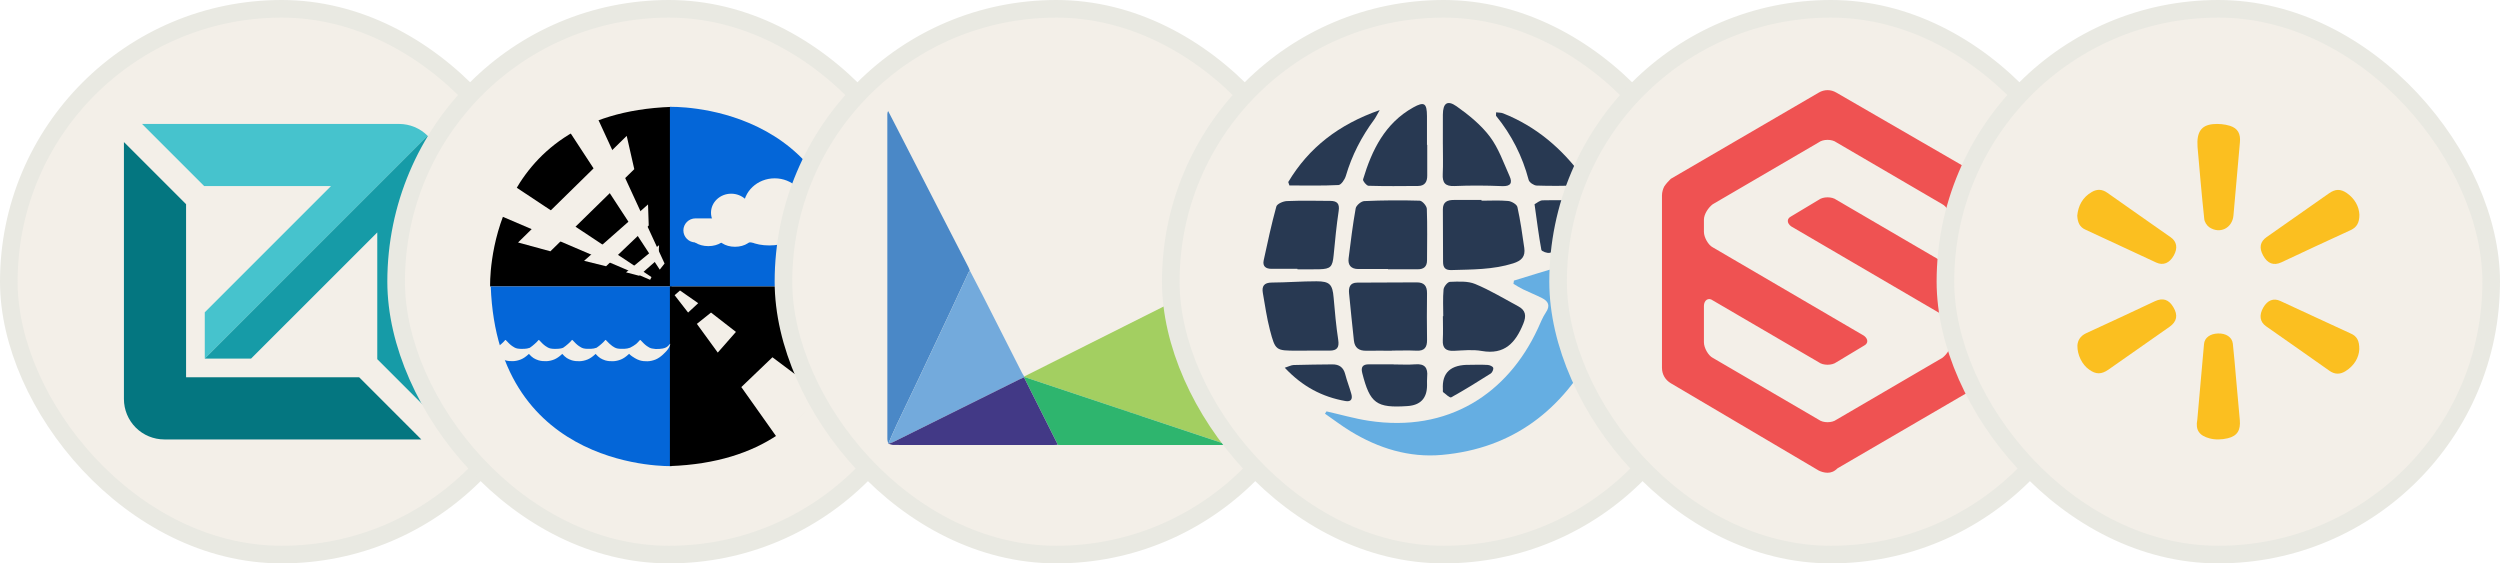
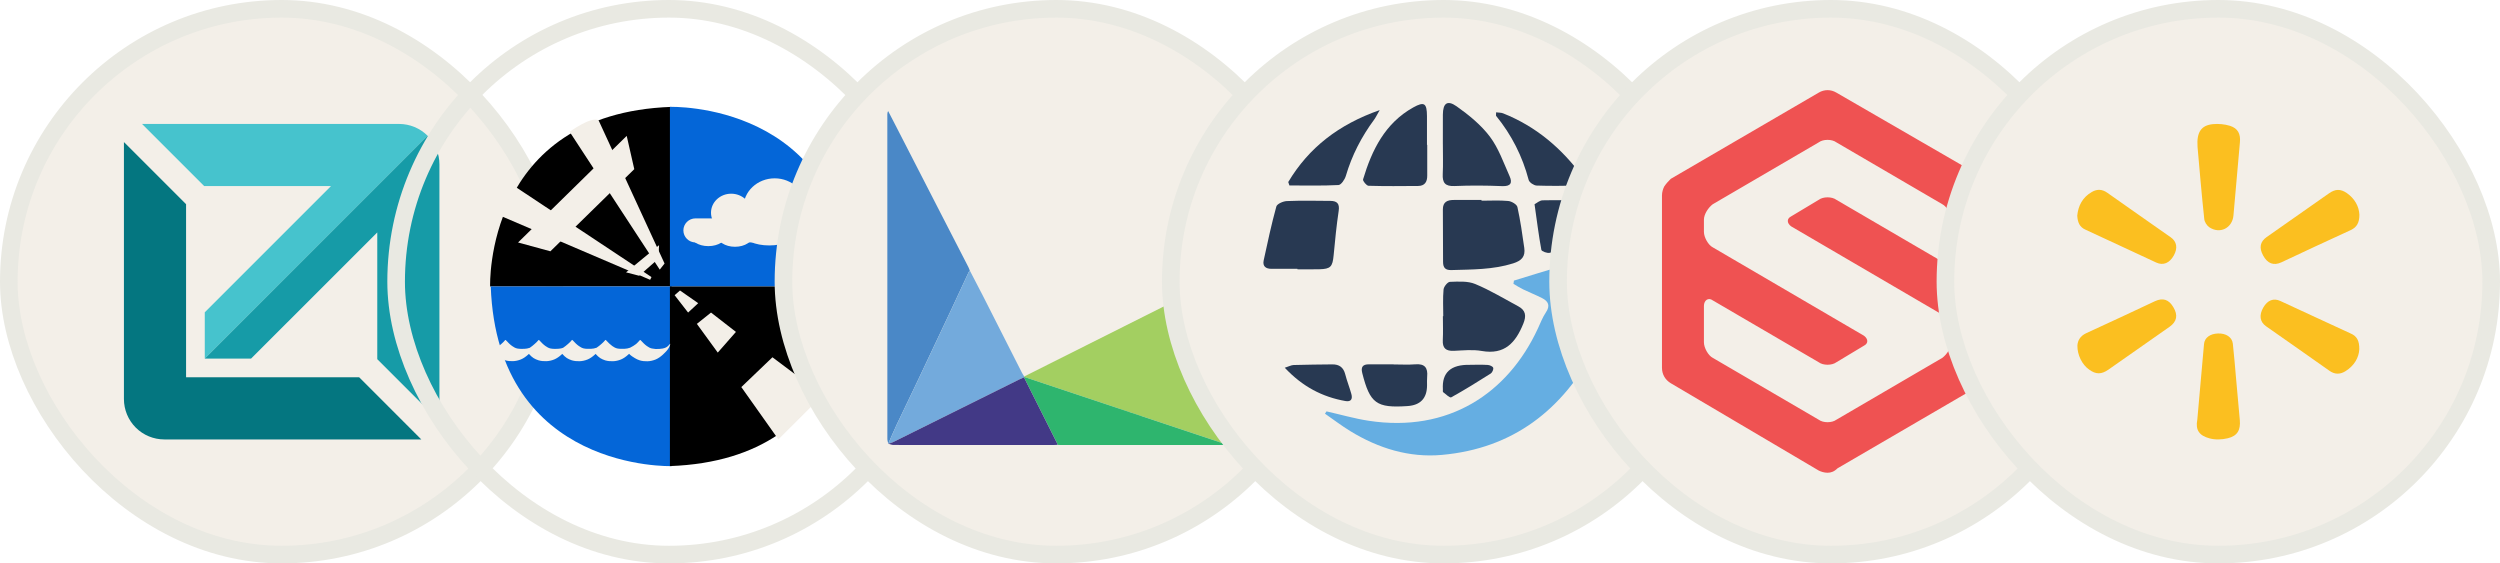
<svg xmlns="http://www.w3.org/2000/svg" width="142" height="32" viewBox="0 0 142 32" fill="none">
  <rect x="0.5" y="0.5" width="31" height="31" rx="15.5" fill="#F3EFE8" />
  <rect x="0.5" y="0.5" width="31" height="31" rx="15.5" stroke="#E9E9E2" />
  <path d="M20.4 21.429H10.569V11.599L7.039 8.069V22.664C7.039 23.273 7.281 23.857 7.711 24.288C8.142 24.718 8.726 24.96 9.335 24.96H23.93L20.4 21.429Z" fill="#047680" />
  <path d="M22.666 7.04H8.068L11.598 10.57H18.8L11.631 17.739V20.37L24.289 7.713C24.076 7.499 23.823 7.33 23.544 7.214C23.266 7.099 22.967 7.04 22.666 7.04Z" fill="#46C3CD" />
  <path d="M11.629 20.37H14.259L21.429 13.201V20.401L24.959 23.931V9.336C24.959 9.034 24.9 8.736 24.785 8.457C24.669 8.179 24.5 7.926 24.286 7.713L11.629 20.37Z" fill="#169BA7" />
-   <rect x="22.5" y="0.5" width="31" height="31" rx="15.5" fill="#F3EFE8" />
  <rect x="22.5" y="0.5" width="31" height="31" rx="15.5" stroke="#E9E9E2" />
  <path d="M38.13 6.071C27.495 6.451 27.839 16.273 27.839 16.273H38.13V6.071Z" fill="black" />
  <path d="M48.341 16.273C47.958 5.73 38.051 6.07 38.051 6.07V16.273H48.341Z" fill="#0466D8" />
  <path d="M27.875 16.273C28.258 26.815 38.165 26.475 38.165 26.475V16.273H27.875Z" fill="#0466D8" />
  <path d="M38.051 26.474C48.685 26.094 48.341 16.273 48.341 16.273H38.051V26.474Z" fill="black" />
  <path d="M33.998 6.83L37.747 14.967L37.474 15.315L32.357 7.487C32.357 7.487 33.569 6.599 33.998 6.83Z" fill="#F3EFE8" />
  <path d="M29.271 10.61L28.451 12.268L36.927 15.893L37.005 15.739L29.271 10.61Z" fill="#F3EFE8" />
  <path d="M35.597 7.718L36.027 9.608L31.262 14.274L29.426 13.773L35.597 7.718Z" fill="#F3EFE8" />
-   <path d="M36.808 11.612L36.848 12.809L34.425 15.123L33.176 14.814L36.808 11.612Z" fill="#F3EFE8" />
  <path d="M36.301 15.662L37.395 14.698L37.434 13.926L35.559 15.47L36.301 15.662Z" fill="#F3EFE8" />
  <path d="M46.737 22.44L44.212 24.957L42.107 21.986L43.875 20.293L46.737 22.44Z" fill="#F3EFE8" />
  <path d="M41.801 18.852L40.769 20.027L39.582 18.396L40.386 17.753L41.801 18.852Z" fill="#F3EFE8" />
  <path d="M39.658 17.221L39.084 17.753L38.318 16.767L38.624 16.5L39.658 17.221Z" fill="#F3EFE8" />
  <path d="M45.781 11.799C45.781 12.72 44.984 13.468 44.002 13.468C43.02 13.468 42.223 12.72 42.223 11.799C42.223 10.877 43.02 10.129 44.002 10.129C44.984 10.129 45.781 10.876 45.781 11.799Z" fill="#F3EFE8" />
  <path d="M42.679 12.082C42.679 12.679 42.165 13.163 41.532 13.163C40.899 13.163 40.385 12.679 40.385 12.082C40.385 11.485 40.899 11.002 41.532 11.002C42.165 11.002 42.679 11.485 42.679 12.082Z" fill="#F3EFE8" />
  <path d="M47.118 12.785C47.118 13.152 46.737 13.448 46.267 13.448C45.797 13.448 45.416 13.15 45.416 12.785C45.416 12.418 45.797 12.12 46.267 12.12C46.738 12.12 47.118 12.418 47.118 12.785Z" fill="#F3EFE8" />
  <path d="M41.266 13.315C41.266 13.682 40.803 13.98 40.233 13.98C39.662 13.98 39.199 13.682 39.199 13.315C39.199 12.949 39.662 12.651 40.233 12.651C40.803 12.651 41.266 12.949 41.266 13.315Z" fill="#F3EFE8" />
  <path d="M42.767 13.354C42.767 13.72 42.312 14.017 41.748 14.017C41.186 14.017 40.73 13.719 40.73 13.354C40.73 12.987 41.187 12.689 41.748 12.689C42.312 12.689 42.767 12.987 42.767 13.354Z" fill="#F3EFE8" />
  <path d="M45.167 13.277C45.167 13.644 44.508 13.941 43.694 13.941C42.881 13.941 42.221 13.643 42.221 13.277C42.221 12.911 42.88 12.613 43.694 12.613C44.508 12.613 45.167 12.911 45.167 13.277Z" fill="#F3EFE8" />
  <path d="M47.385 13.315C47.385 13.682 46.766 13.98 46.003 13.98C45.24 13.98 44.621 13.682 44.621 13.315C44.621 12.949 45.24 12.651 46.003 12.651C46.767 12.651 47.385 12.949 47.385 13.315Z" fill="#F3EFE8" />
  <path d="M48.851 13.315C48.851 13.682 48.361 13.979 47.755 13.979C47.15 13.979 46.66 13.681 46.66 13.315C46.66 12.949 47.151 12.651 47.755 12.651C48.36 12.651 48.851 12.949 48.851 13.315Z" fill="#F3EFE8" />
  <path d="M48.879 13.087C48.879 13.463 48.57 13.77 48.19 13.77H39.505C39.125 13.77 38.816 13.463 38.816 13.087C38.816 12.71 39.125 12.404 39.505 12.404H48.19C48.57 12.405 48.879 12.71 48.879 13.087Z" fill="#F3EFE8" />
  <path d="M27.105 20.51C27.151 20.513 27.199 20.513 27.241 20.513C27.39 20.51 27.547 20.473 27.693 20.414C27.838 20.355 27.984 20.25 28.113 20.132C28.126 20.12 28.137 20.109 28.149 20.096C28.233 20.194 28.335 20.288 28.411 20.335C28.486 20.381 28.597 20.436 28.697 20.465C28.832 20.504 28.988 20.52 29.135 20.514C29.286 20.51 29.442 20.474 29.588 20.415C29.733 20.356 29.879 20.252 30.008 20.133C30.019 20.122 30.03 20.11 30.042 20.101C30.124 20.198 30.228 20.29 30.302 20.336C30.378 20.383 30.489 20.438 30.59 20.466C30.725 20.506 30.881 20.521 31.028 20.515C31.179 20.511 31.335 20.476 31.481 20.417C31.626 20.357 31.772 20.253 31.901 20.134C31.912 20.123 31.923 20.112 31.935 20.099C32.02 20.197 32.123 20.291 32.198 20.338C32.273 20.384 32.383 20.439 32.483 20.467C32.618 20.507 32.774 20.523 32.921 20.517C33.072 20.513 33.228 20.477 33.375 20.418C33.519 20.359 33.665 20.254 33.794 20.136C33.808 20.125 33.819 20.113 33.829 20.101C33.913 20.198 34.017 20.293 34.092 20.339C34.168 20.386 34.279 20.441 34.377 20.469C34.514 20.508 34.67 20.524 34.815 20.518C34.966 20.514 35.123 20.479 35.269 20.419C35.415 20.36 35.56 20.256 35.689 20.137C35.703 20.125 35.716 20.11 35.733 20.096C35.819 20.195 35.985 20.297 36.058 20.34C36.132 20.384 36.244 20.442 36.343 20.47C36.479 20.51 36.636 20.525 36.781 20.52C36.932 20.515 37.088 20.48 37.236 20.421C37.382 20.362 37.528 20.257 37.656 20.139C37.777 20.029 37.905 19.902 37.994 19.749C38.033 19.684 38.059 19.604 38.07 19.545C38.076 19.501 38.036 19.559 38.031 19.563C37.981 19.621 37.908 19.694 37.831 19.734C37.712 19.794 37.571 19.811 37.441 19.821C37.293 19.832 37.154 19.821 37.022 19.793C36.926 19.773 36.824 19.715 36.744 19.656C36.626 19.574 36.519 19.464 36.421 19.358C36.384 19.317 36.362 19.292 36.338 19.325C36.293 19.385 36.185 19.491 36.132 19.538C36.064 19.598 35.89 19.7 35.79 19.749C35.686 19.79 35.577 19.807 35.476 19.811C35.338 19.816 35.191 19.82 35.056 19.792C34.961 19.77 34.858 19.714 34.778 19.655C34.662 19.573 34.552 19.463 34.455 19.357C34.417 19.316 34.398 19.288 34.373 19.323C34.327 19.384 34.229 19.478 34.163 19.535C34.084 19.602 33.983 19.69 33.886 19.751C33.783 19.79 33.675 19.807 33.579 19.811C33.439 19.816 33.294 19.82 33.159 19.792C33.063 19.77 32.961 19.714 32.881 19.655C32.763 19.573 32.653 19.463 32.558 19.357C32.521 19.316 32.5 19.288 32.475 19.323C32.43 19.384 32.332 19.478 32.265 19.535C32.185 19.604 32.084 19.69 31.986 19.753C31.888 19.793 31.781 19.807 31.683 19.813C31.543 19.817 31.397 19.821 31.263 19.793C31.168 19.772 31.065 19.715 30.985 19.656C30.867 19.574 30.758 19.464 30.662 19.358C30.625 19.317 30.604 19.289 30.58 19.325C30.533 19.385 30.436 19.48 30.369 19.536C30.289 19.605 30.188 19.694 30.089 19.756C29.992 19.793 29.885 19.808 29.79 19.813C29.65 19.817 29.504 19.821 29.37 19.793C29.273 19.772 29.172 19.715 29.092 19.656C28.974 19.574 28.865 19.464 28.769 19.358C28.732 19.317 28.711 19.289 28.685 19.325C28.64 19.385 28.543 19.48 28.476 19.536C28.396 19.604 28.298 19.691 28.198 19.752C28.098 19.792 27.991 19.808 27.891 19.813C27.753 19.817 27.605 19.821 27.473 19.793C27.413 19.782 27.352 19.752 27.292 19.72L27.105 20.51Z" fill="#F3EFE8" />
  <rect x="44.5" y="0.5" width="31" height="31" rx="15.5" fill="#F3EFE8" />
  <rect x="44.5" y="0.5" width="31" height="31" rx="15.5" stroke="#E9E9E2" />
  <path d="M58.176 21.383C61.286 19.822 64.396 18.261 67.507 16.701C68.209 16.349 68.913 15.999 69.647 15.633C69.659 15.73 69.676 15.799 69.676 15.869C69.677 18.939 69.677 22.01 69.676 25.081C69.676 25.141 69.65 25.201 69.636 25.26C69.55 25.223 69.465 25.181 69.377 25.151C67.656 24.576 65.935 24.002 64.213 23.427C62.205 22.757 60.197 22.086 58.189 21.415C58.184 21.405 58.18 21.394 58.176 21.383H58.176Z" fill="#A3CF61" />
  <path d="M50.452 25.205C50.435 25.115 50.403 25.025 50.402 24.935C50.4 18.791 50.4 12.648 50.4 6.504C50.4 6.443 50.406 6.381 50.447 6.309C50.614 6.633 50.784 6.956 50.95 7.282C51.768 8.874 52.585 10.467 53.403 12.059C53.935 13.095 54.47 14.131 55.002 15.166C55.037 15.233 55.061 15.305 55.089 15.374C55.066 15.402 55.036 15.428 55.021 15.46C54.681 16.187 54.347 16.916 54.005 17.642C53.391 18.95 52.774 20.257 52.155 21.562C51.75 22.416 51.336 23.265 50.933 24.119C50.764 24.477 50.612 24.842 50.452 25.204V25.205Z" fill="#4A88C7" />
  <path d="M50.451 25.205C50.611 24.843 50.764 24.477 50.933 24.119C51.336 23.265 51.75 22.416 52.155 21.563C52.774 20.257 53.39 18.951 54.005 17.643C54.346 16.917 54.681 16.187 55.02 15.461C55.035 15.428 55.066 15.403 55.089 15.374C55.337 15.852 55.588 16.329 55.833 16.809C56.571 18.262 57.306 19.715 58.044 21.168C58.082 21.243 58.132 21.312 58.176 21.384C58.18 21.394 58.185 21.405 58.189 21.416C58.179 21.42 58.169 21.426 58.161 21.434C58.075 21.473 57.987 21.508 57.903 21.55C55.507 22.74 53.111 23.931 50.714 25.12C50.634 25.16 50.542 25.177 50.455 25.205H50.452L50.451 25.205Z" fill="#73AADC" />
  <path d="M58.19 21.415C60.197 22.085 62.206 22.755 64.213 23.426C65.935 24.001 67.656 24.575 69.377 25.151C69.466 25.18 69.55 25.223 69.637 25.259C69.561 25.265 69.486 25.277 69.411 25.277C66.354 25.278 63.297 25.277 60.24 25.277C60.183 25.277 60.126 25.271 60.069 25.268C60.058 25.232 60.051 25.194 60.035 25.16C59.411 23.917 58.786 22.675 58.162 21.433C58.171 21.425 58.18 21.419 58.19 21.415H58.19Z" fill="#2EB56E" />
  <path d="M58.161 21.433C58.785 22.675 59.41 23.918 60.033 25.16C60.05 25.193 60.057 25.232 60.068 25.268C59.983 25.271 59.897 25.277 59.812 25.277C56.792 25.277 53.772 25.278 50.752 25.274C50.653 25.274 50.554 25.229 50.455 25.204C50.542 25.176 50.634 25.159 50.714 25.119C53.111 23.93 55.507 22.739 57.903 21.549C57.987 21.507 58.075 21.471 58.161 21.433V21.433Z" fill="#423986" />
  <rect x="66.5" y="0.5" width="31" height="31" rx="15.5" fill="#F3EFE8" />
  <rect x="66.5" y="0.5" width="31" height="31" rx="15.5" stroke="#E9E9E2" />
  <path d="M85.995 15.937C86.814 15.686 87.632 15.43 88.454 15.186C89.175 14.973 89.902 14.785 90.621 14.567C90.949 14.468 91.235 14.468 91.375 14.825C91.99 16.399 92.592 17.978 93.195 19.556C93.206 19.585 93.182 19.628 93.14 19.831C92.761 19.664 92.392 19.543 92.064 19.348C91.102 18.78 91.133 18.782 90.608 19.774C88.751 23.286 85.937 25.475 81.904 25.838C80.037 26.007 78.293 25.464 76.697 24.488C76.201 24.183 75.736 23.828 75.258 23.497C75.287 23.453 75.317 23.41 75.346 23.366C76.143 23.546 76.933 23.776 77.738 23.899C82.26 24.592 85.645 22.355 87.354 18.654C87.496 18.346 87.619 18.024 87.806 17.746C88.064 17.363 87.949 17.113 87.587 16.93C87.236 16.753 86.868 16.608 86.513 16.436C86.323 16.345 86.146 16.228 85.963 16.122C85.972 16.061 85.983 15.999 85.993 15.936L85.995 15.937Z" fill="#65AEE2" />
  <path d="M84.151 11.4C84.658 11.4 85.167 11.368 85.669 11.416C85.858 11.434 86.156 11.609 86.189 11.759C86.359 12.525 86.468 13.305 86.579 14.083C86.647 14.563 86.441 14.804 85.946 14.96C84.793 15.322 83.618 15.304 82.44 15.34C82.091 15.351 81.966 15.2 81.966 14.877C81.966 13.884 81.962 12.89 81.955 11.897C81.952 11.467 82.211 11.357 82.577 11.358C83.102 11.36 83.626 11.358 84.151 11.358C84.151 11.372 84.151 11.386 84.151 11.4Z" fill="#283952" />
-   <path d="M78.836 15.281C78.273 15.281 77.71 15.284 77.148 15.281C76.747 15.279 76.552 15.067 76.601 14.673C76.72 13.724 76.834 12.774 77.003 11.834C77.033 11.666 77.315 11.429 77.49 11.422C78.537 11.375 79.588 11.367 80.637 11.399C80.783 11.403 81.038 11.694 81.044 11.861C81.079 12.836 81.058 13.812 81.055 14.788C81.054 15.139 80.873 15.297 80.527 15.295C79.964 15.291 79.401 15.294 78.838 15.294C78.838 15.29 78.838 15.287 78.838 15.283L78.836 15.281Z" fill="#283952" />
-   <path d="M79.056 19.921C78.568 19.921 78.08 19.916 77.592 19.922C77.192 19.927 76.946 19.755 76.902 19.345C76.807 18.451 76.712 17.556 76.627 16.66C76.596 16.327 76.672 16.054 77.093 16.053C78.216 16.05 79.339 16.047 80.462 16.039C80.891 16.036 81.061 16.238 81.055 16.664C81.04 17.545 81.046 18.428 81.056 19.309C81.061 19.723 80.914 19.941 80.462 19.919C79.995 19.896 79.524 19.914 79.056 19.914V19.921Z" fill="#283952" />
  <path d="M81.977 17.961C81.977 17.454 81.947 16.945 81.994 16.443C82.009 16.28 82.225 16.013 82.356 16.009C82.836 15.993 83.365 15.955 83.79 16.131C84.635 16.48 85.426 16.964 86.236 17.397C86.667 17.627 86.704 17.943 86.523 18.387C86.087 19.462 85.468 20.166 84.162 19.935C83.652 19.844 83.112 19.903 82.587 19.927C82.135 19.948 81.925 19.786 81.951 19.313C81.975 18.863 81.956 18.413 81.956 17.962C81.963 17.962 81.97 17.962 81.976 17.962L81.977 17.961Z" fill="#283952" />
-   <path d="M74.229 19.919C74.041 19.919 73.853 19.919 73.665 19.919C72.464 19.914 72.442 19.92 72.133 18.747C71.953 18.058 71.854 17.347 71.73 16.645C71.661 16.255 71.797 16.051 72.239 16.049C73.085 16.045 73.93 15.976 74.775 15.977C75.537 15.977 75.687 16.162 75.75 16.904C75.818 17.708 75.891 18.514 76.012 19.31C76.078 19.743 75.938 19.914 75.527 19.915C75.094 19.916 74.662 19.915 74.229 19.915C74.229 19.916 74.229 19.918 74.229 19.919Z" fill="#283952" />
  <path d="M73.69 15.269C73.201 15.269 72.713 15.267 72.224 15.269C71.897 15.271 71.705 15.125 71.777 14.789C71.998 13.765 72.218 12.739 72.496 11.73C72.538 11.579 72.882 11.429 73.092 11.421C73.917 11.386 74.745 11.404 75.571 11.411C75.944 11.414 76.1 11.566 76.037 11.98C75.912 12.814 75.831 13.655 75.751 14.495C75.689 15.155 75.581 15.279 74.931 15.294C74.517 15.303 74.103 15.296 73.691 15.296C73.691 15.287 73.691 15.278 73.691 15.269H73.69Z" fill="#283952" />
  <path d="M81.954 8.194C81.954 7.631 81.95 7.069 81.955 6.506C81.961 5.861 82.208 5.666 82.738 6.041C83.43 6.531 84.119 7.091 84.624 7.76C85.121 8.419 85.403 9.245 85.747 10.012C85.918 10.396 85.802 10.593 85.319 10.572C84.42 10.534 83.517 10.528 82.619 10.567C82.082 10.59 81.923 10.382 81.948 9.882C81.976 9.321 81.954 8.757 81.955 8.193L81.954 8.194Z" fill="#283952" />
  <path d="M81.067 8.228C81.067 8.81 81.065 9.392 81.067 9.974C81.069 10.328 80.93 10.56 80.547 10.563C79.609 10.57 78.67 10.581 77.733 10.552C77.62 10.549 77.396 10.277 77.422 10.189C77.924 8.519 78.667 6.999 80.272 6.103C80.901 5.752 81.049 5.864 81.052 6.596C81.054 7.141 81.052 7.685 81.052 8.229H81.066L81.067 8.228Z" fill="#283952" />
  <path d="M87.162 11.601C87.28 11.541 87.449 11.381 87.622 11.378C88.465 11.364 89.311 11.357 90.151 11.427C90.38 11.446 90.692 11.696 90.787 11.918C91.404 13.36 91.389 13.371 89.918 13.827C89.291 14.021 88.662 14.21 88.024 14.36C87.88 14.394 87.565 14.278 87.549 14.191C87.399 13.38 87.298 12.562 87.162 11.601Z" fill="#283952" />
  <path d="M73.172 10.34C74.344 8.379 76.043 7.069 78.367 6.253C78.21 6.525 78.145 6.666 78.056 6.789C77.334 7.765 76.786 8.824 76.443 9.994C76.383 10.197 76.177 10.502 76.026 10.51C75.099 10.558 74.169 10.534 73.239 10.534C73.217 10.469 73.194 10.403 73.172 10.339V10.34Z" fill="#283952" />
  <path d="M84.978 6.38C85.134 6.401 85.264 6.393 85.375 6.437C87.246 7.18 88.713 8.431 89.894 10.041C90.136 10.371 90.013 10.533 89.648 10.54C88.859 10.556 88.07 10.569 87.282 10.54C87.121 10.534 86.865 10.362 86.828 10.22C86.472 8.872 85.858 7.663 84.981 6.584C84.963 6.562 84.979 6.513 84.979 6.381L84.978 6.38Z" fill="#283952" />
  <path d="M79.161 20.7C79.573 20.7 79.987 20.726 80.397 20.693C80.931 20.65 81.109 20.897 81.063 21.39C81.048 21.558 81.057 21.727 81.056 21.895C81.051 22.625 80.681 23.015 79.944 23.065C78.178 23.183 77.814 22.915 77.376 21.19C77.288 20.845 77.405 20.691 77.756 20.694C78.225 20.698 78.692 20.694 79.161 20.694C79.161 20.696 79.161 20.698 79.161 20.699V20.7Z" fill="#283952" />
  <path d="M72.976 20.887C73.212 20.812 73.344 20.737 73.479 20.733C74.211 20.711 74.944 20.705 75.675 20.697C76.06 20.693 76.307 20.86 76.408 21.255C76.505 21.635 76.654 22.003 76.758 22.383C76.832 22.654 76.75 22.838 76.419 22.779C75.106 22.546 73.983 21.961 72.975 20.888L72.976 20.887Z" fill="#283952" />
  <path d="M83.493 20.721C83.83 20.721 84.168 20.708 84.504 20.729C84.617 20.736 84.79 20.81 84.814 20.891C84.841 20.979 84.76 21.16 84.674 21.216C83.935 21.684 83.191 22.147 82.427 22.57C82.351 22.612 82.12 22.389 81.971 22.275C81.941 22.253 81.959 22.168 81.956 22.112C81.895 21.161 82.408 20.698 83.494 20.723L83.493 20.721Z" fill="#283952" />
  <rect x="88.5" y="0.5" width="31" height="31" rx="15.5" fill="#F3EFE8" />
  <rect x="88.5" y="0.5" width="31" height="31" rx="15.5" stroke="#E9E9E2" />
  <path fill-rule="evenodd" clip-rule="evenodd" d="M103.304 26.727C103.429 26.79 103.617 26.852 103.805 26.852C103.993 26.852 104.181 26.79 104.37 26.601L112.771 21.706C113.085 21.517 113.273 21.204 113.273 20.827V11.036C113.273 10.847 113.21 10.659 113.148 10.534C113.085 10.408 112.959 10.283 112.771 10.157L104.307 5.261C103.993 5.073 103.617 5.073 103.304 5.261L94.902 10.157L94.902 10.157C94.777 10.283 94.651 10.408 94.526 10.596C94.463 10.722 94.4 10.91 94.4 11.098V20.89C94.4 21.266 94.588 21.58 94.902 21.768L103.304 26.727ZM97.284 14.048C97.034 13.923 96.783 13.483 96.783 13.17V12.479C96.783 12.165 97.034 11.789 97.284 11.601L103.304 8.086C103.554 7.897 104.056 7.897 104.307 8.086L110.326 11.601C110.577 11.726 110.828 12.165 110.828 12.479V14.55C110.828 14.864 110.577 15.053 110.326 14.864L104.307 11.35C104.056 11.161 103.554 11.161 103.304 11.35L101.736 12.291C101.485 12.416 101.485 12.668 101.736 12.856L110.326 17.877C110.577 18.003 110.828 18.442 110.828 18.756V19.446C110.828 19.76 110.577 20.137 110.326 20.325L104.307 23.84C104.056 24.028 103.554 24.028 103.304 23.84L97.284 20.325C97.034 20.199 96.783 19.76 96.783 19.446V17.375C96.783 17.061 97.034 16.873 97.284 17.061L103.304 20.576C103.554 20.764 104.056 20.764 104.307 20.576L105.874 19.634C106.125 19.509 106.125 19.258 105.874 19.07L97.284 14.048Z" fill="#EF5252" />
  <rect x="110.5" y="0.5" width="31" height="31" rx="15.5" fill="#F3EFE8" />
  <rect x="110.5" y="0.5" width="31" height="31" rx="15.5" stroke="#E9E9E2" />
  <path d="M124.807 23.836C124.931 22.39 125.056 20.966 125.188 19.543C125.218 19.183 125.533 18.955 125.981 18.941C126.436 18.926 126.781 19.146 126.825 19.52C126.898 20.174 126.949 20.834 127.008 21.487C127.081 22.28 127.147 23.065 127.221 23.858C127.272 24.423 127.089 24.761 126.538 24.893C126.208 24.974 125.827 24.988 125.504 24.9C124.924 24.746 124.689 24.43 124.807 23.836Z" fill="#FBBF20" />
  <path d="M124.82 8.343C124.761 7.491 125.04 7.117 125.693 7.051C126.009 7.022 126.354 7.051 126.662 7.146C127.117 7.293 127.271 7.601 127.227 8.086C127.102 9.473 126.985 10.86 126.86 12.24C126.794 12.959 126.09 13.311 125.488 12.908C125.348 12.812 125.216 12.607 125.202 12.438C125.048 11.014 124.93 9.576 124.82 8.343Z" fill="#FBBF20" />
  <path d="M117.988 12.248C118.04 11.69 118.289 11.205 118.817 10.904C119.118 10.728 119.412 10.743 119.705 10.956C120.901 11.807 122.105 12.636 123.301 13.481C123.646 13.723 123.704 14.097 123.47 14.515C123.227 14.948 122.868 15.095 122.472 14.912C121.136 14.295 119.801 13.664 118.458 13.047C118.12 12.901 118.01 12.629 117.988 12.248Z" fill="#FBBF20" />
  <path d="M134.014 12.196C134.014 12.651 133.867 12.908 133.522 13.069C132.201 13.671 130.888 14.288 129.574 14.904C129.141 15.102 128.796 14.97 128.547 14.515C128.305 14.075 128.371 13.73 128.745 13.466C129.927 12.636 131.101 11.807 132.282 10.985C132.649 10.728 132.935 10.721 133.295 10.963C133.75 11.278 133.992 11.726 134.014 12.196Z" fill="#FBBF20" />
  <path d="M134.008 19.836C133.986 20.306 133.729 20.768 133.222 21.084C132.914 21.275 132.613 21.275 132.305 21.055C131.109 20.203 129.906 19.374 128.71 18.53C128.357 18.28 128.306 17.899 128.556 17.466C128.798 17.047 129.143 16.915 129.531 17.099C130.86 17.708 132.18 18.332 133.516 18.941C133.868 19.088 134.015 19.352 134.008 19.836Z" fill="#FBBF20" />
  <path d="M117.996 19.631C118.011 19.352 118.15 19.087 118.495 18.926C119.801 18.331 121.107 17.715 122.406 17.106C122.854 16.9 123.191 17.01 123.448 17.451C123.72 17.906 123.646 18.265 123.235 18.559C122.076 19.374 120.917 20.188 119.757 20.996C119.354 21.274 119.046 21.274 118.657 20.988C118.268 20.717 117.989 20.166 117.996 19.631Z" fill="#FBBF20" />
</svg>